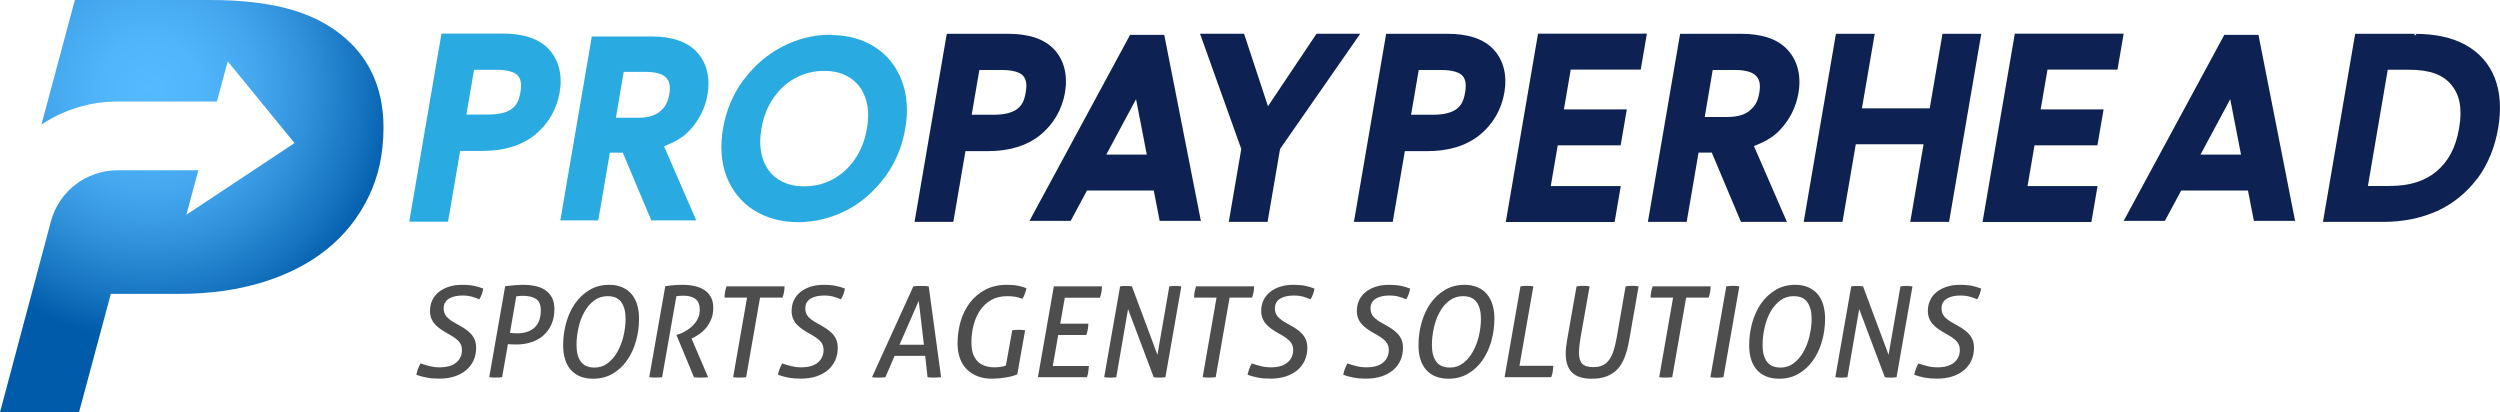
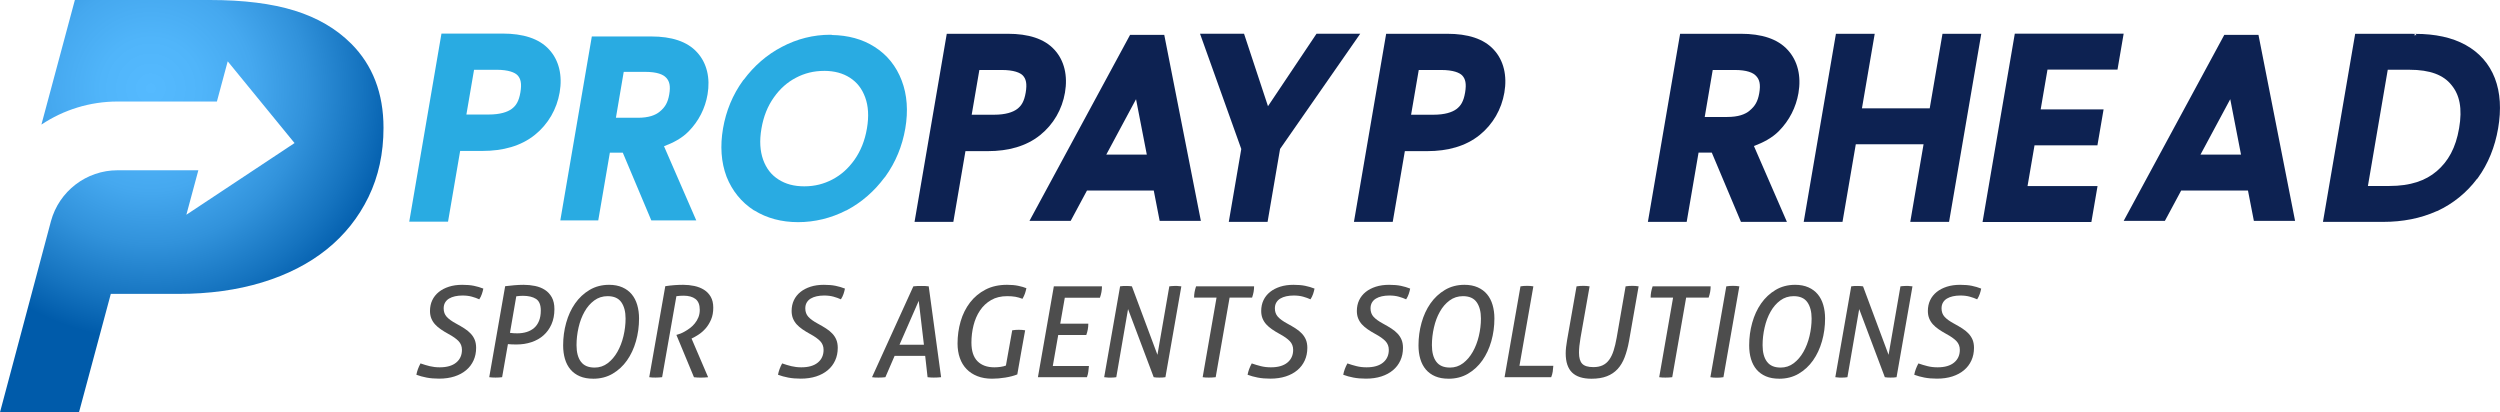
<svg xmlns="http://www.w3.org/2000/svg" id="Layer_1" data-name="Layer 1" viewBox="0 0 848.1 139.86">
  <defs>
    <style>
      .cls-1 {
        fill: url(#New_Gradient_Swatch_2);
      }

      .cls-1, .cls-2, .cls-3, .cls-4 {
        stroke-width: 0px;
      }

      .cls-2 {
        fill: #4d4d4d;
      }

      .cls-3 {
        fill: #29abe2;
      }

      .cls-4 {
        fill: #0d2252;
      }
    </style>
    <radialGradient id="New_Gradient_Swatch_2" data-name="New Gradient Swatch 2" cx="51.18" cy="29.96" fx="51.18" fy="29.96" r="120.24" gradientUnits="userSpaceOnUse">
      <stop offset="0" stop-color="#55baff" />
      <stop offset=".14" stop-color="#50b5fa" />
      <stop offset=".29" stop-color="#45a8ef" />
      <stop offset=".44" stop-color="#3192db" />
      <stop offset=".6" stop-color="#1573bf" />
      <stop offset=".71" stop-color="#005baa" />
    </radialGradient>
  </defs>
  <path class="cls-1" d="m119.11,14.79c-5.06-5.06-11.46-8.79-19.18-11.19-7.73-2.4-17.32-3.6-28.77-3.6H25.4l-11.35,42.26c7.47-4.97,16.39-7.82,25.82-7.82h33.71l3.67-13.64,22.67,27.73-36.7,24.32,4.07-15.09h-27.43c-10.55,0-19.83,7.11-22.58,17.3L0,139.86h26.8l10.79-40.16h22.98c10.39,0,19.85-1.3,28.37-3.9,8.52-2.6,15.81-6.32,21.88-11.19,6.06-4.86,10.79-10.79,14.19-17.78,3.4-6.99,5.09-14.82,5.09-23.48,0-11.72-3.67-21.24-10.99-28.57Z" />
  <g>
    <g>
      <g>
        <path class="cls-4" d="m383.37,11.83l-.17.31-33.96,62.78h13.98l5.52-10.28h22.66l2,10.28h13.98l-12.42-63.09h-11.6Zm2.02,21.82l3.65,18.79h-13.74l10.09-18.79Zm0,0" />
        <path class="cls-4" d="m321.18,11.46l-.08.47-10.85,63.34h13.16l4.11-24h7.59c6.92,0,13.02-1.64,17.75-5.44,4.55-3.66,7.45-8.76,8.42-14.42.98-5.71-.2-10.86-3.56-14.52-3.43-3.79-8.93-5.43-15.79-5.43h-20.76Zm11.06,12.28h7.59c4.09,0,6.29.92,7.19,1.9,1.02,1.12,1.46,2.7.94,5.77-.52,3.04-1.47,4.5-2.94,5.6-1.44,1.07-3.93,1.91-7.79,1.91h-7.59l2.6-15.18Zm0,0" />
        <path class="cls-4" d="m798.97,11.46l-10.93,63.81h20.43c6.61,0,12.69-1.18,18.17-3.64h.08l.11-.05c5.39-2.51,9.97-6.24,13.49-10.93h.07l.17-.24c3.55-4.88,5.83-10.58,6.91-16.89,1.09-6.36.77-12.09-1.11-16.98-1.88-4.87-5.25-8.7-9.88-11.26-4.64-2.58-10.39-3.79-17.07-3.79l.36.43-.62.02h-.28l.54-.46-20.43-.02Zm11.07,12.2h7.27c7.17,0,11.62,1.82,14.29,5.14l.02.03.02.02c2.77,3.34,3.74,7.94,2.59,14.65-1.14,6.66-3.68,11.22-7.6,14.57-3.78,3.23-8.88,5.02-16.07,5.02h-7.27l6.73-39.42Zm0,0" />
        <path class="cls-4" d="m407.1,11.46l.25.69,13.74,38.39-4.24,24.73h13.16l4.24-24.74,27.19-39.08h-14.83l-16.46,24.58-8.12-24.58h-14.93Zm0,0" />
        <path class="cls-4" d="m622.82,11.46l-.08.47-10.85,63.34h13.16l4.51-26.33h22.99l-4.51,26.33h13.16l10.93-63.81h-13.16l-4.33,25.28h-22.99l4.33-25.28h-13.16Zm0,0" />
        <path class="cls-4" d="m683.5,11.42l-.08.47-10.86,63.42h36.92l2.09-12.19h-23.75l2.37-13.82h21.34l2.09-12.19h-21.34l2.31-13.49h23.75l2.09-12.2h-36.92Zm0,0" />
        <path class="cls-4" d="m470.24,11.46l-.08.47-10.85,63.34h13.16l4.11-24h7.59c6.92,0,13.02-1.64,17.75-5.44,4.55-3.66,7.45-8.76,8.42-14.42.98-5.71-.2-10.86-3.56-14.52-3.43-3.79-8.93-5.43-15.79-5.43h-20.76Zm11.06,12.28h7.59c4.09,0,6.29.92,7.19,1.9,1.02,1.12,1.46,2.7.94,5.77-.52,3.04-1.47,4.5-2.94,5.6-1.44,1.07-3.93,1.91-7.79,1.91h-7.59l2.6-15.18Zm0,0" />
-         <path class="cls-4" d="m521.76,11.42l-.08.47-10.86,63.42h36.92l2.09-12.19h-23.75l2.37-13.82h21.34l2.09-12.19h-21.34l2.31-13.49h23.75l2.09-12.2h-36.92Zm0,0" />
        <path class="cls-4" d="m569.96,11.46l-.08.47-10.85,63.34h13.16l4.03-23.51h4.48l9.9,23.51h15.59l-11.19-25.73c3.17-1.2,6.17-2.73,8.52-5.13,3.52-3.57,5.76-8.03,6.59-12.84.98-5.73-.23-10.9-3.62-14.6-3.45-3.83-8.98-5.51-15.86-5.51h-20.67Zm11.06,12.28h7.51c4.06,0,6.23.92,7.21,2.03l.02.02.03.03c1.1,1.2,1.54,2.78,1.02,5.77-.48,2.83-1.47,4.45-3.23,5.89l-.02.03-.03.03c-1.52,1.27-3.84,2.14-7.63,2.14h-7.59l2.71-15.92Zm0,0" />
        <path class="cls-4" d="m754.57,11.83l-.17.31-33.96,62.78h13.98l5.52-10.28h22.66l2,10.28h13.98l-12.42-63.09h-11.6Zm2.02,21.82l3.65,18.79h-13.74l10.09-18.79Zm0,0" />
      </g>
      <g>
        <path class="cls-3" d="m200.77,12.37l-.08.46-10.61,61.94h12.87l3.94-22.99h4.38l9.68,22.99h15.25l-10.94-25.16c3.1-1.17,6.03-2.67,8.33-5.02,3.45-3.49,5.64-7.85,6.44-12.56.96-5.6-.23-10.65-3.54-14.27-3.38-3.75-8.78-5.39-15.51-5.39h-20.21Zm10.81,12.01h7.35c3.97,0,6.09.9,7.05,1.98l.02.02.03.02c1.07,1.18,1.5,2.72,1,5.64-.47,2.76-1.43,4.35-3.15,5.76l-.02.02-.03.03c-1.49,1.24-3.76,2.1-7.46,2.1h-7.43l2.65-15.57Zm0,0" />
        <path class="cls-3" d="m281.65,11.79c-5.67,0-11.22,1.37-16.4,4.11-5.08,2.64-9.44,6.44-12.95,11.16h-.05l-.18.24c-3.51,4.83-5.77,10.33-6.79,16.27-1.02,5.95-.65,11.46,1.19,16.34l.02.04v.02c1.9,4.78,5.02,8.63,9.24,11.36l.1.06h.07c4.23,2.63,9.24,3.97,14.85,3.97s11.16-1.34,16.29-3.97h.07l.12-.06c5.07-2.69,9.41-6.48,12.86-11.16h.06l.17-.24c3.51-4.87,5.77-10.39,6.79-16.34,1.02-5.94.64-11.44-1.22-16.28-1.83-4.84-4.94-8.72-9.19-11.4-4.11-2.65-9.05-3.95-14.53-4.04l.03-.07h-.57Zm-2.1,12.25h.06c3.5.02,6.32.79,8.72,2.33,2.4,1.55,4.09,3.68,5.18,6.67,1.07,2.92,1.3,6.37.59,10.54-.71,4.17-2.13,7.64-4.22,10.62-2.12,2.98-4.53,5.12-7.46,6.67-2.94,1.55-6.04,2.34-9.57,2.34s-6.36-.78-8.78-2.34c-2.4-1.54-4.08-3.67-5.17-6.65-1.06-2.98-1.3-6.45-.58-10.62.71-4.18,2.13-7.62,4.2-10.54,2.11-2.99,4.53-5.12,7.47-6.67,2.95-1.55,6.04-2.34,9.58-2.34h0Zm0,0" />
        <path class="cls-3" d="m149.76,11.39l-.08.47-10.85,63.34h13.16l4.11-24h7.59c6.92,0,13.02-1.64,17.75-5.44,4.55-3.66,7.45-8.76,8.42-14.42.98-5.71-.2-10.86-3.56-14.52-3.43-3.79-8.93-5.43-15.79-5.43h-20.76Zm11.06,12.28h7.59c4.09,0,6.29.92,7.19,1.9,1.02,1.12,1.46,2.7.94,5.77-.52,3.04-1.47,4.5-2.94,5.6-1.44,1.07-3.93,1.91-7.79,1.91h-7.59l2.6-15.18Zm0,0" />
      </g>
    </g>
    <g>
      <path class="cls-2" d="m142.65,123.28c1.06.37,2.1.69,3.13.94s2.16.39,3.39.39c2.43,0,4.29-.54,5.59-1.61,1.3-1.07,1.95-2.51,1.95-4.31,0-1.17-.38-2.16-1.14-2.96s-1.91-1.61-3.45-2.44c-.94-.51-1.8-1.04-2.57-1.57-.77-.53-1.43-1.09-1.97-1.69-.54-.6-.96-1.27-1.26-2.01-.3-.74-.45-1.59-.45-2.53,0-1.34.26-2.56.77-3.64.51-1.08,1.25-2.01,2.21-2.79.96-.77,2.11-1.37,3.45-1.8,1.34-.43,2.84-.64,4.5-.64,1.54,0,2.87.11,3.99.34,1.11.23,2.17.54,3.17.94-.11.6-.28,1.21-.49,1.84-.21.63-.51,1.23-.88,1.8-.74-.34-1.58-.64-2.51-.9-.93-.26-1.99-.39-3.19-.39-.92,0-1.76.09-2.53.26-.77.17-1.44.43-2.01.77-.57.34-1.02.79-1.35,1.35-.33.56-.49,1.22-.49,1.99,0,1.14.34,2.09,1.03,2.85s1.74,1.52,3.17,2.29c1.06.57,2.01,1.13,2.85,1.67.84.54,1.56,1.13,2.14,1.76.59.63,1.04,1.33,1.35,2.1.31.77.47,1.67.47,2.7,0,1.57-.29,3-.88,4.29-.59,1.29-1.42,2.39-2.51,3.3-1.09.92-2.4,1.62-3.94,2.12-1.54.5-3.29.75-5.23.75-1.57,0-2.99-.12-4.24-.36-1.26-.24-2.42-.56-3.47-.96.23-1.26.7-2.54,1.41-3.86Z" />
      <path class="cls-2" d="m171.37,97.09c.89-.11,1.9-.22,3.04-.32,1.14-.1,2.21-.15,3.21-.15,1.34,0,2.64.13,3.9.39,1.26.26,2.37.7,3.34,1.33.97.63,1.75,1.47,2.34,2.53.58,1.06.88,2.39.88,3.99,0,1.94-.33,3.66-.99,5.14-.66,1.49-1.56,2.74-2.7,3.75-1.14,1.02-2.51,1.79-4.09,2.32-1.59.53-3.29.79-5.12.79-1.14,0-2.1-.04-2.87-.13l-1.97,11.23c-.74.09-1.49.13-2.23.13s-1.46-.04-2.14-.13l5.4-30.86Zm1.63,15.82c.4.06.79.1,1.16.13.37.03.81.04,1.33.04,1.14,0,2.2-.15,3.17-.45.97-.3,1.81-.76,2.53-1.37.71-.61,1.27-1.42,1.67-2.4.4-.99.6-2.16.6-3.54,0-1.91-.54-3.22-1.63-3.92-1.09-.7-2.56-1.05-4.42-1.05-.37,0-.74.01-1.11.04-.37.03-.76.07-1.16.13l-2.14,12.39Z" />
      <path class="cls-2" d="m201.2,128.47c-1.71,0-3.21-.27-4.48-.81-1.27-.54-2.33-1.31-3.17-2.29-.84-.99-1.47-2.18-1.89-3.58-.41-1.4-.62-2.94-.62-4.63,0-2.63.34-5.18,1.03-7.65.69-2.47,1.69-4.66,3.02-6.56s2.96-3.43,4.91-4.59c1.94-1.16,4.16-1.74,6.64-1.74,1.71,0,3.21.29,4.5.86,1.29.57,2.34,1.36,3.17,2.36.83,1,1.45,2.2,1.86,3.6.41,1.4.62,2.93.62,4.59,0,2.69-.35,5.26-1.05,7.72-.7,2.46-1.71,4.63-3.04,6.52-1.33,1.89-2.96,3.39-4.89,4.52-1.93,1.13-4.14,1.69-6.62,1.69Zm.47-3.77c1.69,0,3.18-.49,4.48-1.48,1.3-.99,2.4-2.27,3.3-3.86.9-1.59,1.59-3.37,2.06-5.36.47-1.99.71-3.97.71-5.94,0-2.31-.48-4.16-1.44-5.53-.96-1.37-2.51-2.06-4.65-2.06-1.71,0-3.23.49-4.54,1.46-1.31.97-2.42,2.24-3.3,3.82-.89,1.57-1.56,3.35-2.02,5.34-.46,1.99-.69,3.99-.69,6.02,0,2.4.49,4.27,1.48,5.59.99,1.33,2.52,1.99,4.61,1.99Z" />
      <path class="cls-2" d="m225.68,97.09c1.09-.17,2.13-.29,3.13-.36,1-.07,1.99-.11,2.96-.11,1.29,0,2.54.13,3.77.39,1.23.26,2.32.69,3.28,1.29.96.6,1.72,1.39,2.29,2.38.57.99.86,2.22.86,3.71s-.24,2.84-.73,3.99c-.49,1.14-1.09,2.14-1.82,2.98-.73.84-1.53,1.55-2.4,2.12-.87.57-1.68,1.03-2.42,1.37l5.62,13.12c-.86.09-1.69.13-2.49.13s-1.6-.04-2.31-.13l-5.96-14.36.43-.13c.17-.03.48-.13.92-.3.44-.17.94-.41,1.5-.73.56-.31,1.14-.69,1.74-1.14.6-.44,1.15-.97,1.65-1.59.5-.61.91-1.3,1.22-2.06.31-.76.47-1.61.47-2.55,0-1.71-.49-2.94-1.46-3.69-.97-.74-2.31-1.11-4.03-1.11-.46,0-.86.01-1.22.04-.36.03-.76.07-1.22.13l-4.84,27.48c-.34.03-.71.06-1.09.09-.39.03-.77.04-1.14.04-.34,0-.71,0-1.09-.02-.39-.01-.74-.05-1.05-.11l5.44-30.86Z" />
-       <path class="cls-2" d="m253.42,100.95h-7.63c0-.63.06-1.26.17-1.89.11-.63.29-1.27.51-1.93h19.68c0,.66-.06,1.29-.17,1.91-.11.62-.29,1.25-.51,1.91h-7.63l-4.72,27.01c-.74.09-1.5.13-2.27.13-.37,0-.74,0-1.11-.02-.37-.01-.71-.05-1.03-.11l4.72-27.01Z" />
      <path class="cls-2" d="m265.33,123.28c1.06.37,2.1.69,3.13.94s2.16.39,3.39.39c2.43,0,4.29-.54,5.59-1.61,1.3-1.07,1.95-2.51,1.95-4.31,0-1.17-.38-2.16-1.14-2.96s-1.91-1.61-3.45-2.44c-.94-.51-1.8-1.04-2.57-1.57-.77-.53-1.43-1.09-1.97-1.69-.54-.6-.96-1.27-1.26-2.01-.3-.74-.45-1.59-.45-2.53,0-1.34.26-2.56.77-3.64.51-1.08,1.25-2.01,2.21-2.79.96-.77,2.11-1.37,3.45-1.8,1.34-.43,2.84-.64,4.5-.64,1.54,0,2.87.11,3.99.34,1.11.23,2.17.54,3.17.94-.11.6-.28,1.21-.49,1.84-.21.63-.51,1.23-.88,1.8-.74-.34-1.58-.64-2.51-.9-.93-.26-1.99-.39-3.19-.39-.92,0-1.76.09-2.53.26-.77.17-1.44.43-2.01.77-.57.34-1.02.79-1.35,1.35-.33.56-.49,1.22-.49,1.99,0,1.14.34,2.09,1.03,2.85s1.74,1.52,3.17,2.29c1.06.57,2.01,1.13,2.85,1.67.84.54,1.56,1.13,2.14,1.76.59.63,1.04,1.33,1.35,2.1.31.77.47,1.67.47,2.7,0,1.57-.29,3-.88,4.29-.59,1.29-1.42,2.39-2.51,3.3-1.09.92-2.4,1.62-3.94,2.12-1.54.5-3.29.75-5.23.75-1.57,0-2.99-.12-4.24-.36-1.26-.24-2.42-.56-3.47-.96.23-1.26.7-2.54,1.41-3.86Z" />
      <path class="cls-2" d="m309.83,97.14c.37-.06.82-.09,1.35-.11.53-.01.99-.02,1.39-.02.43,0,.86,0,1.31.02.44.01.83.05,1.18.11l4.2,30.82c-.83.09-1.66.13-2.49.13-.69,0-1.39-.04-2.1-.13l-.81-7.24h-10.37l-3.13,7.24c-.69.09-1.46.13-2.31.13-.4,0-.79,0-1.18-.02-.39-.01-.74-.05-1.05-.11l14.02-30.82Zm3.6,19.8l-1.76-14.88-6.52,14.88h8.27Z" />
      <path class="cls-2" d="m343.4,112.05c.34-.06.71-.1,1.09-.13s.75-.04,1.09-.04c.4,0,.78.01,1.14.04s.71.07,1.05.13c-.46,2.51-.91,5.01-1.35,7.48-.44,2.47-.88,4.97-1.31,7.48-1.11.46-2.46.81-4.03,1.07-1.57.26-3.09.39-4.54.39-1.86,0-3.52-.29-4.97-.86-1.46-.57-2.69-1.38-3.69-2.42-1-1.04-1.76-2.3-2.27-3.77-.51-1.47-.77-3.09-.77-4.87,0-2.63.35-5.14,1.05-7.54.7-2.4,1.76-4.52,3.17-6.37,1.42-1.84,3.17-3.31,5.25-4.39,2.09-1.09,4.53-1.63,7.33-1.63,1.43,0,2.69.11,3.79.34,1.1.23,2.02.5,2.77.81-.14.66-.31,1.26-.49,1.8-.19.54-.46,1.14-.84,1.8-.8-.31-1.6-.54-2.4-.69-.8-.14-1.73-.21-2.79-.21-2.12,0-3.94.44-5.46,1.33-1.53.89-2.79,2.07-3.77,3.54-.99,1.47-1.71,3.15-2.19,5.04-.47,1.89-.71,3.83-.71,5.83,0,2.86.69,4.97,2.06,6.34,1.37,1.37,3.27,2.06,5.7,2.06.71,0,1.42-.05,2.12-.15.7-.1,1.31-.25,1.82-.45l2.14-11.96Z" />
      <path class="cls-2" d="m357.5,97.14h16.33c0,1.29-.23,2.57-.69,3.86h-11.92l-1.54,8.79h9.52c0,1.31-.23,2.6-.69,3.86h-9.52c-.32,1.77-.62,3.52-.92,5.25-.3,1.73-.61,3.48-.92,5.25h12.26c-.08.74-.16,1.39-.21,1.93-.06.54-.21,1.17-.47,1.89h-16.63l5.4-30.82Z" />
      <path class="cls-2" d="m379.96,97.14c.31-.06.67-.09,1.05-.11.39-.01.74-.02,1.05-.02.71,0,1.36.04,1.93.13l8.66,23.23,4.03-23.23c.29-.03.56-.06.84-.09.27-.03.55-.04.84-.04h1.03l1.37.13-5.4,30.82c-.31.06-.65.09-1.01.11-.36.01-.71.02-1.05.02-.31,0-.64,0-.96-.02-.33-.01-.65-.05-.96-.11l-8.7-23.11-3.99,23.11c-.57.09-1.13.13-1.67.13h-1.07l-1.37-.13,5.4-30.82Z" />
      <path class="cls-2" d="m412.71,100.95h-7.63c0-.63.06-1.26.17-1.89.11-.63.29-1.27.51-1.93h19.68c0,.66-.06,1.29-.17,1.91-.11.62-.29,1.25-.51,1.91h-7.63l-4.72,27.01c-.74.09-1.5.13-2.27.13-.37,0-.74,0-1.12-.02-.37-.01-.71-.05-1.03-.11l4.71-27.01Z" />
      <path class="cls-2" d="m424.63,123.28c1.06.37,2.1.69,3.13.94,1.03.26,2.16.39,3.39.39,2.43,0,4.29-.54,5.59-1.61,1.3-1.07,1.95-2.51,1.95-4.31,0-1.17-.38-2.16-1.14-2.96-.76-.8-1.91-1.61-3.45-2.44-.94-.51-1.8-1.04-2.57-1.57-.77-.53-1.43-1.09-1.97-1.69-.54-.6-.96-1.27-1.26-2.01-.3-.74-.45-1.59-.45-2.53,0-1.34.26-2.56.77-3.64.51-1.08,1.25-2.01,2.21-2.79.96-.77,2.11-1.37,3.45-1.8,1.34-.43,2.84-.64,4.5-.64,1.54,0,2.87.11,3.99.34,1.11.23,2.17.54,3.17.94-.11.6-.28,1.21-.49,1.84-.21.63-.51,1.23-.88,1.8-.74-.34-1.58-.64-2.51-.9-.93-.26-1.99-.39-3.19-.39-.92,0-1.76.09-2.53.26-.77.17-1.44.43-2.01.77-.57.34-1.02.79-1.35,1.35-.33.56-.49,1.22-.49,1.99,0,1.14.34,2.09,1.03,2.85s1.74,1.52,3.17,2.29c1.06.57,2.01,1.13,2.85,1.67s1.56,1.13,2.14,1.76,1.04,1.33,1.35,2.1.47,1.67.47,2.7c0,1.57-.29,3-.88,4.29-.59,1.29-1.42,2.39-2.51,3.3-1.09.92-2.4,1.62-3.94,2.12-1.54.5-3.29.75-5.23.75-1.57,0-2.99-.12-4.24-.36-1.26-.24-2.42-.56-3.47-.96.23-1.26.7-2.54,1.42-3.86Z" />
      <path class="cls-2" d="m457.08,123.28c1.06.37,2.1.69,3.13.94,1.03.26,2.16.39,3.39.39,2.43,0,4.29-.54,5.59-1.61,1.3-1.07,1.95-2.51,1.95-4.31,0-1.17-.38-2.16-1.14-2.96-.76-.8-1.91-1.61-3.45-2.44-.94-.51-1.8-1.04-2.57-1.57-.77-.53-1.43-1.09-1.97-1.69-.54-.6-.96-1.27-1.26-2.01-.3-.74-.45-1.59-.45-2.53,0-1.34.26-2.56.77-3.64.51-1.08,1.25-2.01,2.21-2.79.96-.77,2.11-1.37,3.45-1.8,1.34-.43,2.84-.64,4.5-.64,1.54,0,2.87.11,3.99.34,1.11.23,2.17.54,3.17.94-.11.6-.28,1.21-.49,1.84-.21.63-.51,1.23-.88,1.8-.74-.34-1.58-.64-2.51-.9-.93-.26-1.99-.39-3.19-.39-.92,0-1.76.09-2.53.26-.77.17-1.44.43-2.01.77-.57.34-1.02.79-1.35,1.35-.33.56-.49,1.22-.49,1.99,0,1.14.34,2.09,1.03,2.85s1.74,1.52,3.17,2.29c1.06.57,2.01,1.13,2.85,1.67s1.56,1.13,2.14,1.76,1.04,1.33,1.35,2.1.47,1.67.47,2.7c0,1.57-.29,3-.88,4.29-.59,1.29-1.42,2.39-2.51,3.3-1.09.92-2.4,1.62-3.94,2.12-1.54.5-3.29.75-5.23.75-1.57,0-2.99-.12-4.24-.36-1.26-.24-2.42-.56-3.47-.96.23-1.26.7-2.54,1.42-3.86Z" />
      <path class="cls-2" d="m491.37,128.47c-1.71,0-3.21-.27-4.48-.81-1.27-.54-2.33-1.31-3.17-2.29-.84-.99-1.47-2.18-1.89-3.58-.42-1.4-.62-2.94-.62-4.63,0-2.63.34-5.18,1.03-7.65s1.69-4.66,3.02-6.56c1.33-1.9,2.96-3.43,4.91-4.59,1.94-1.16,4.16-1.74,6.64-1.74,1.71,0,3.22.29,4.5.86,1.29.57,2.34,1.36,3.17,2.36.83,1,1.45,2.2,1.86,3.6.41,1.4.62,2.93.62,4.59,0,2.69-.35,5.26-1.05,7.72s-1.71,4.63-3.04,6.52c-1.33,1.89-2.96,3.39-4.89,4.52-1.93,1.13-4.14,1.69-6.62,1.69Zm.47-3.77c1.69,0,3.18-.49,4.48-1.48,1.3-.99,2.4-2.27,3.3-3.86s1.59-3.37,2.06-5.36.71-3.97.71-5.94c0-2.31-.48-4.16-1.44-5.53-.96-1.37-2.51-2.06-4.65-2.06-1.71,0-3.23.49-4.54,1.46-1.32.97-2.42,2.24-3.3,3.82-.89,1.57-1.56,3.35-2.01,5.34-.46,1.99-.69,3.99-.69,6.02,0,2.4.49,4.27,1.48,5.59.99,1.33,2.52,1.99,4.61,1.99Z" />
      <path class="cls-2" d="m515.81,97.14c.34-.06.71-.1,1.09-.13.39-.03.78-.04,1.18-.04.37,0,.73.01,1.07.04.34.03.69.07,1.03.13l-4.72,26.96h11.49c-.06.74-.13,1.42-.21,2.01-.09.6-.26,1.22-.51,1.84h-15.82l5.4-30.82Z" />
      <path class="cls-2" d="m534.84,97.14c.37-.06.75-.1,1.14-.13.39-.03.76-.04,1.14-.04s.74.01,1.09.04c.36.03.71.07,1.05.13l-3.09,17.49c-.34,1.97-.51,3.64-.51,5.02,0,1.74.36,2.99,1.09,3.75.73.76,1.99,1.14,3.79,1.14,1.23,0,2.28-.21,3.15-.62s1.61-1.04,2.21-1.87c.6-.83,1.1-1.86,1.5-3.11s.74-2.68,1.03-4.31l3.04-17.49c.4-.06.78-.1,1.14-.13.36-.03.74-.04,1.14-.04.34,0,.71.01,1.09.04.39.03.74.07,1.05.13l-3.26,18.56c-.37,2.06-.87,3.89-1.48,5.49-.61,1.6-1.41,2.94-2.4,4.01-.99,1.07-2.2,1.89-3.64,2.44-1.44.56-3.18.84-5.21.84-2.94,0-5.14-.7-6.58-2.1-1.44-1.4-2.17-3.57-2.17-6.52,0-.66.04-1.36.13-2.1.08-.74.2-1.53.34-2.36l3.21-18.26Z" />
      <path class="cls-2" d="m567.59,100.95h-7.63c0-.63.06-1.26.17-1.89.11-.63.29-1.27.51-1.93h19.68c0,.66-.06,1.29-.17,1.91-.11.62-.29,1.25-.51,1.91h-7.63l-4.72,27.01c-.74.09-1.5.13-2.27.13-.37,0-.74,0-1.12-.02-.37-.01-.71-.05-1.03-.11l4.71-27.01Z" />
      <path class="cls-2" d="m585.64,97.14c.37-.06.74-.1,1.12-.13.37-.03.74-.04,1.11-.04.4,0,.78.01,1.14.04.36.03.71.07,1.05.13l-5.4,30.82c-.4.06-.78.1-1.14.13-.36.03-.74.04-1.14.04s-.78-.02-1.14-.04c-.36-.03-.69-.07-1.01-.13l5.4-30.82Z" />
      <path class="cls-2" d="m603.55,128.47c-1.71,0-3.21-.27-4.48-.81-1.27-.54-2.33-1.31-3.17-2.29-.84-.99-1.47-2.18-1.89-3.58-.42-1.4-.62-2.94-.62-4.63,0-2.63.34-5.18,1.03-7.65s1.69-4.66,3.02-6.56c1.33-1.9,2.96-3.43,4.91-4.59,1.94-1.16,4.16-1.74,6.64-1.74,1.71,0,3.22.29,4.5.86,1.29.57,2.34,1.36,3.17,2.36.83,1,1.45,2.2,1.86,3.6.41,1.4.62,2.93.62,4.59,0,2.69-.35,5.26-1.05,7.72s-1.71,4.63-3.04,6.52c-1.33,1.89-2.96,3.39-4.89,4.52-1.93,1.13-4.14,1.69-6.62,1.69Zm.47-3.77c1.69,0,3.18-.49,4.48-1.48,1.3-.99,2.4-2.27,3.3-3.86s1.59-3.37,2.06-5.36.71-3.97.71-5.94c0-2.31-.48-4.16-1.44-5.53-.96-1.37-2.51-2.06-4.65-2.06-1.71,0-3.23.49-4.54,1.46-1.32.97-2.42,2.24-3.3,3.82-.89,1.57-1.56,3.35-2.01,5.34-.46,1.99-.69,3.99-.69,6.02,0,2.4.49,4.27,1.48,5.59.99,1.33,2.52,1.99,4.61,1.99Z" />
      <path class="cls-2" d="m627.99,97.14c.31-.06.67-.09,1.05-.11.39-.01.74-.02,1.05-.02.71,0,1.36.04,1.93.13l8.66,23.23,4.03-23.23c.29-.03.56-.06.84-.09.27-.03.55-.04.84-.04h1.03l1.37.13-5.4,30.82c-.31.06-.65.09-1.01.11-.36.01-.71.02-1.05.02-.31,0-.64,0-.96-.02-.33-.01-.65-.05-.96-.11l-8.7-23.11-3.99,23.11c-.57.09-1.13.13-1.67.13h-1.07l-1.37-.13,5.4-30.82Z" />
      <path class="cls-2" d="m650.79,123.28c1.06.37,2.1.69,3.13.94,1.03.26,2.16.39,3.39.39,2.43,0,4.29-.54,5.59-1.61,1.3-1.07,1.95-2.51,1.95-4.31,0-1.17-.38-2.16-1.14-2.96-.76-.8-1.91-1.61-3.45-2.44-.94-.51-1.8-1.04-2.57-1.57-.77-.53-1.43-1.09-1.97-1.69-.54-.6-.96-1.27-1.26-2.01-.3-.74-.45-1.59-.45-2.53,0-1.34.26-2.56.77-3.64.51-1.08,1.25-2.01,2.21-2.79.96-.77,2.11-1.37,3.45-1.8,1.34-.43,2.84-.64,4.5-.64,1.54,0,2.87.11,3.99.34,1.11.23,2.17.54,3.17.94-.11.6-.28,1.21-.49,1.84-.21.63-.51,1.23-.88,1.8-.74-.34-1.58-.64-2.51-.9-.93-.26-1.99-.39-3.19-.39-.92,0-1.76.09-2.53.26-.77.17-1.44.43-2.01.77-.57.34-1.02.79-1.35,1.35-.33.56-.49,1.22-.49,1.99,0,1.14.34,2.09,1.03,2.85s1.74,1.52,3.17,2.29c1.06.57,2.01,1.13,2.85,1.67s1.56,1.13,2.14,1.76,1.04,1.33,1.35,2.1.47,1.67.47,2.7c0,1.57-.29,3-.88,4.29-.59,1.29-1.42,2.39-2.51,3.3-1.09.92-2.4,1.62-3.94,2.12-1.54.5-3.29.75-5.23.75-1.57,0-2.99-.12-4.24-.36-1.26-.24-2.42-.56-3.47-.96.23-1.26.7-2.54,1.42-3.86Z" />
    </g>
  </g>
</svg>